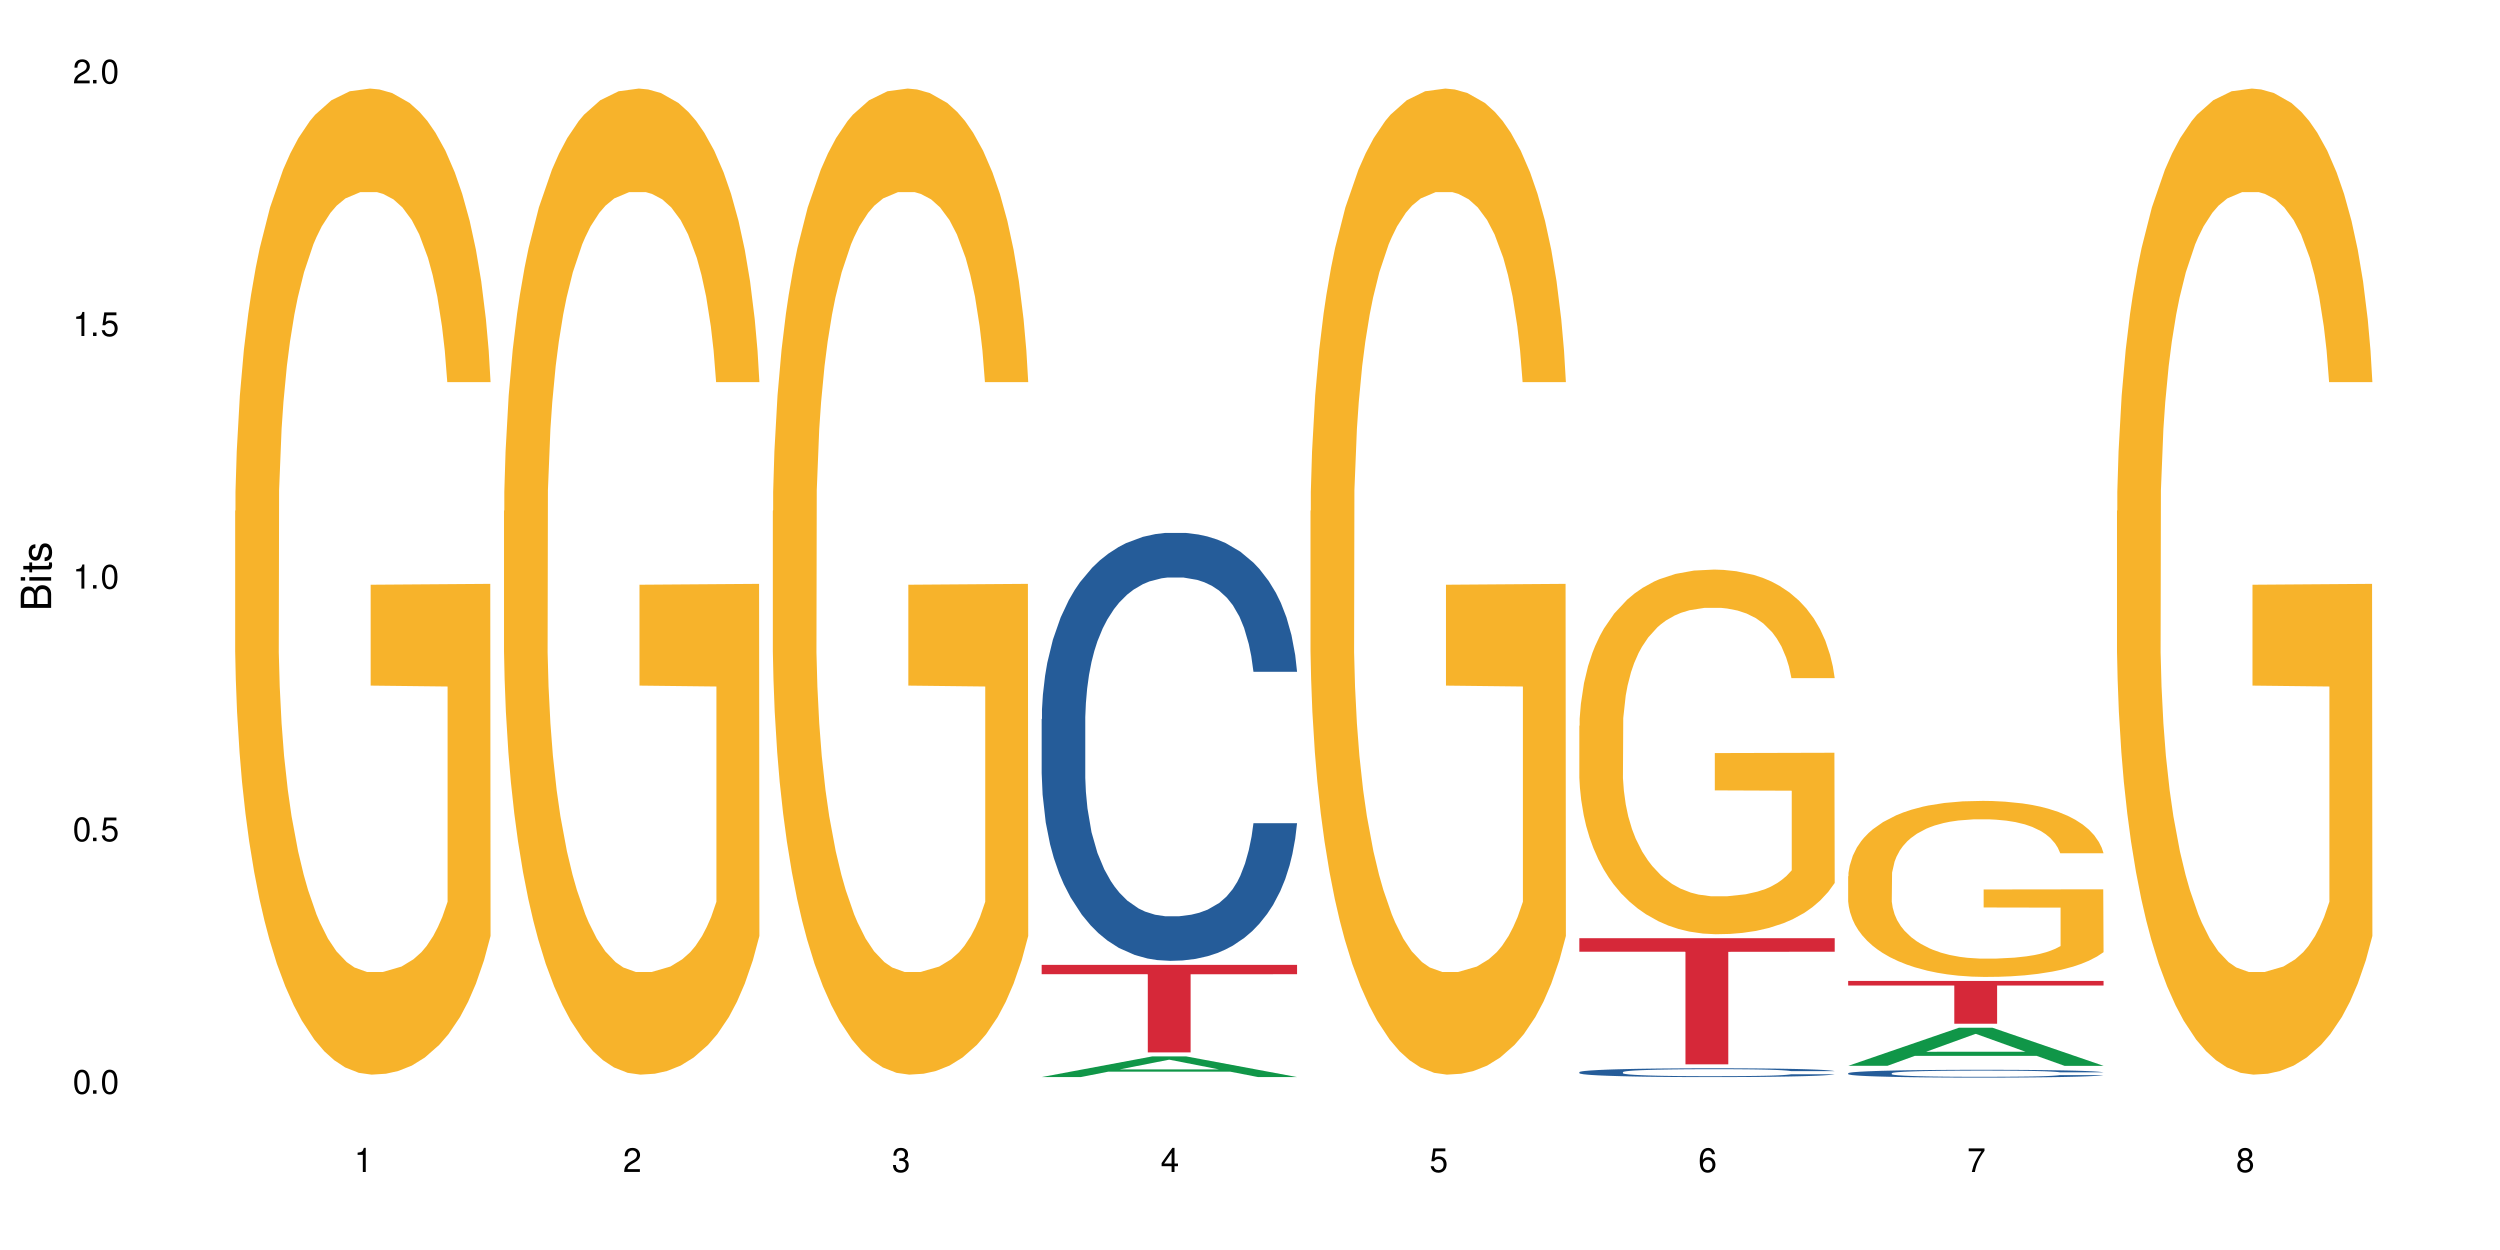
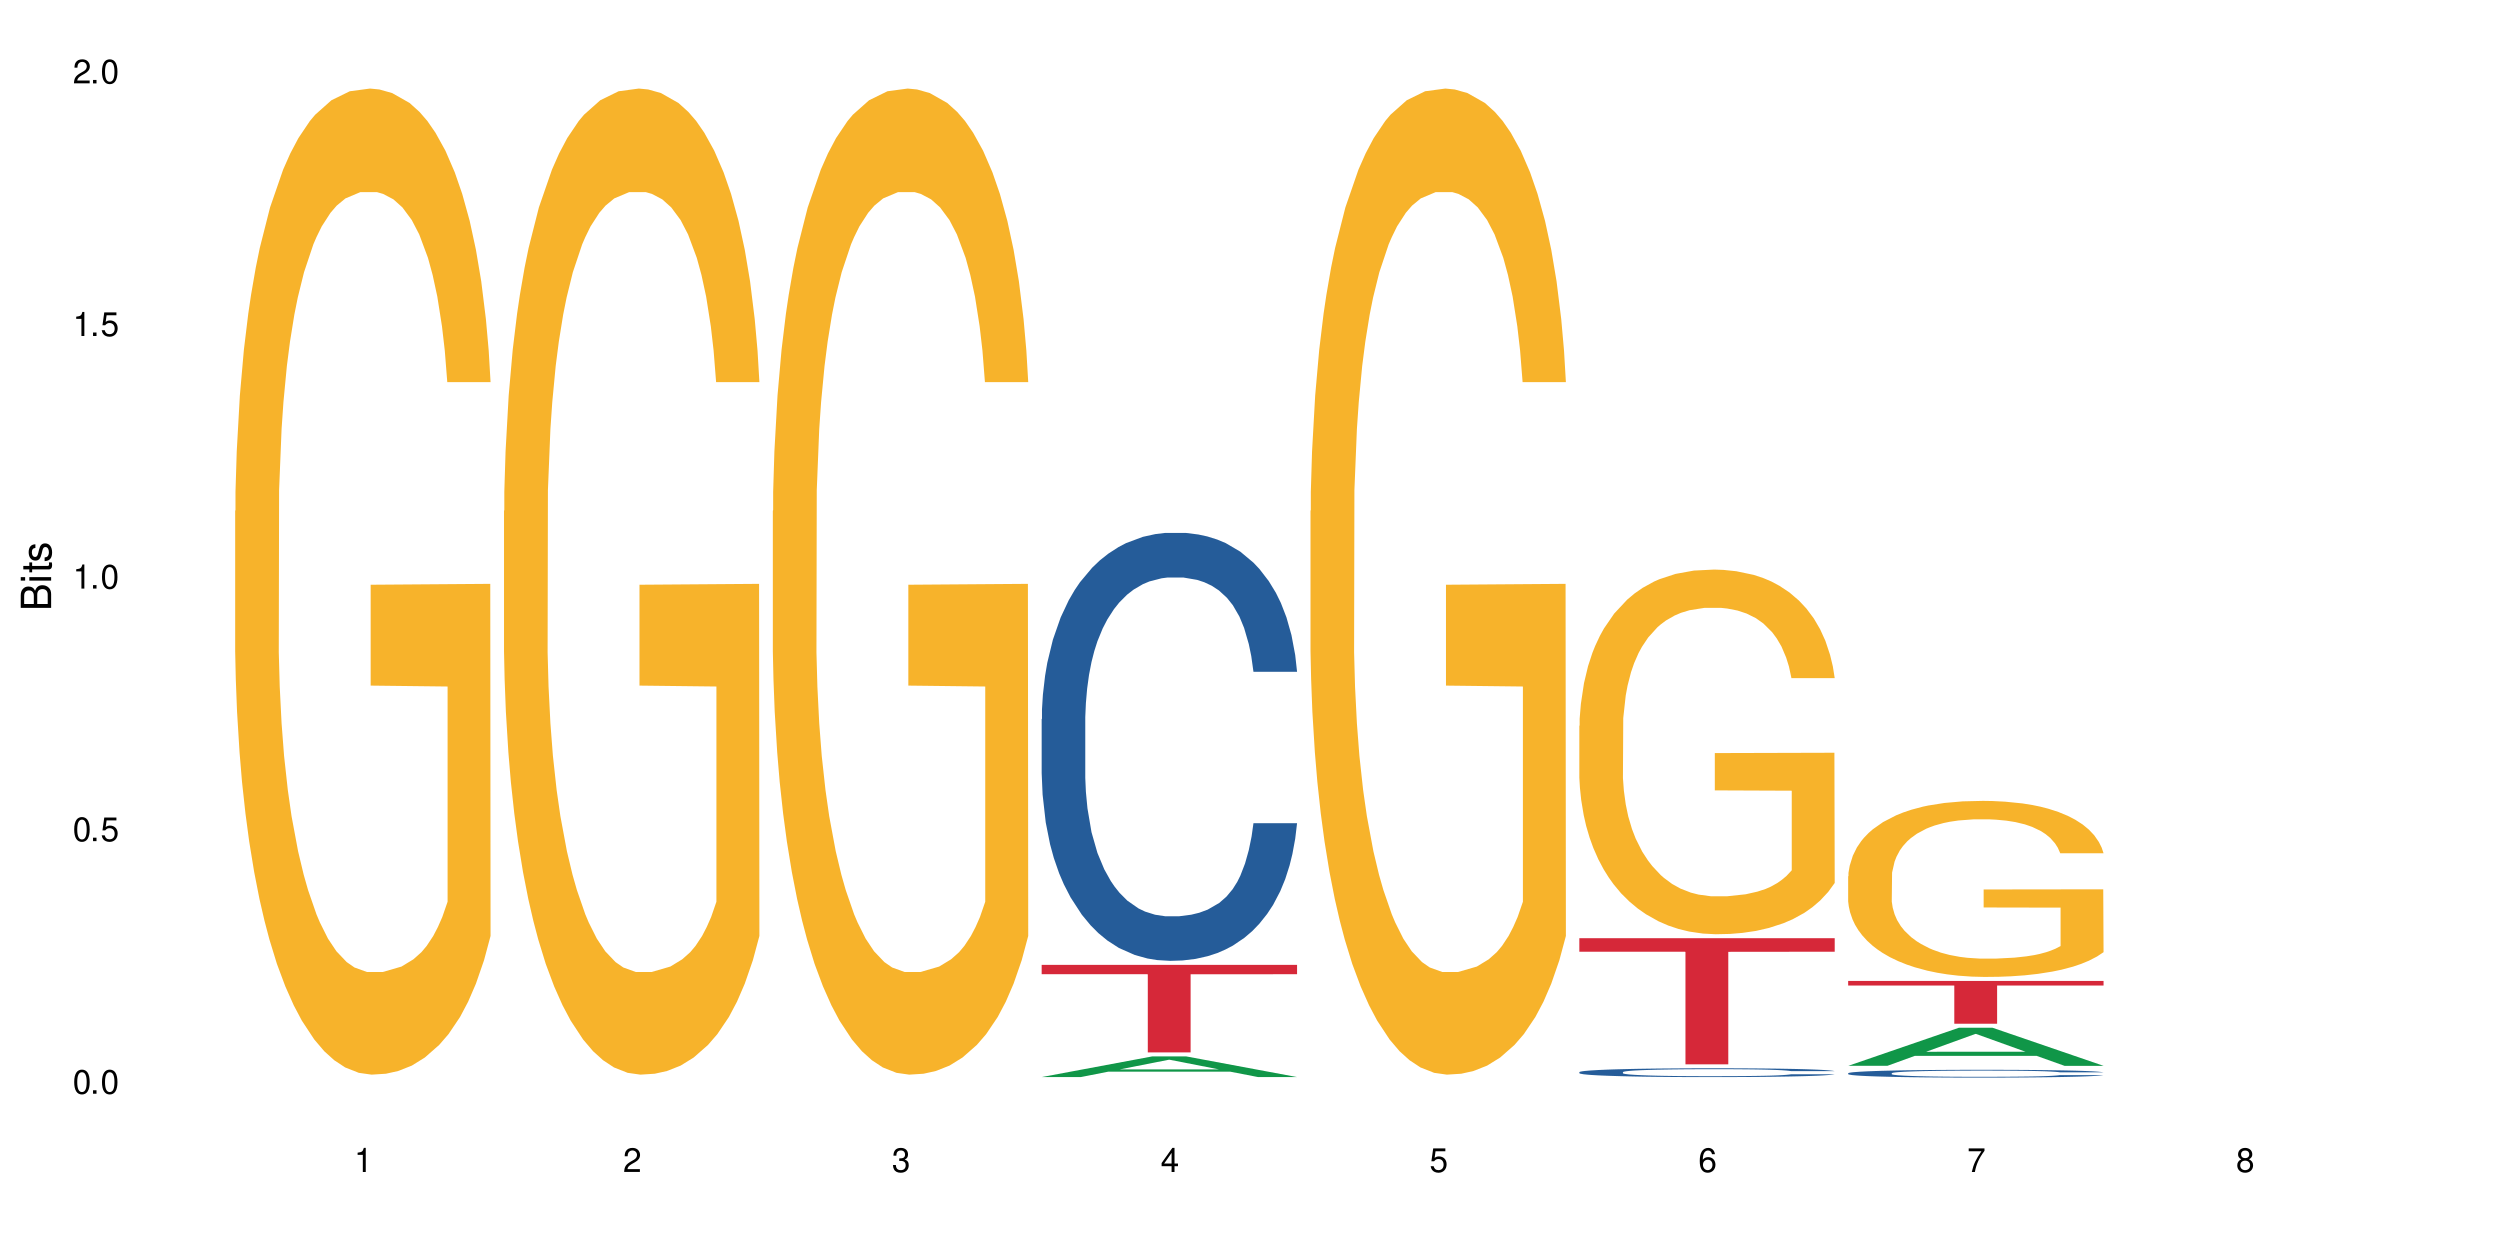
<svg xmlns="http://www.w3.org/2000/svg" xmlns:xlink="http://www.w3.org/1999/xlink" width="720" height="360" viewBox="0 0 720 360">
  <defs>
    <g>
      <g id="glyph-0-0">
</g>
      <g id="glyph-0-1">
        <path d="M 2.641 -6.938 C 2 -6.938 1.422 -6.656 1.078 -6.172 C 0.641 -5.562 0.406 -4.641 0.406 -3.359 C 0.406 -1.016 1.188 0.219 2.641 0.219 C 4.078 0.219 4.859 -1.016 4.859 -3.297 C 4.859 -4.641 4.656 -5.547 4.203 -6.172 C 3.844 -6.656 3.281 -6.938 2.641 -6.938 Z M 2.641 -6.188 C 3.547 -6.188 4 -5.25 4 -3.375 C 4 -1.406 3.562 -0.484 2.625 -0.484 C 1.734 -0.484 1.281 -1.438 1.281 -3.344 C 1.281 -5.25 1.734 -6.188 2.641 -6.188 Z M 2.641 -6.188 " />
      </g>
      <g id="glyph-0-2">
        <path d="M 1.828 -1 L 0.828 -1 L 0.828 0 L 1.828 0 Z M 1.828 -1 " />
      </g>
      <g id="glyph-0-3">
        <path d="M 4.562 -6.797 L 1.062 -6.797 L 0.547 -3.094 L 1.328 -3.094 C 1.719 -3.562 2.047 -3.734 2.578 -3.734 C 3.484 -3.734 4.062 -3.109 4.062 -2.094 C 4.062 -1.125 3.484 -0.531 2.578 -0.531 C 1.828 -0.531 1.375 -0.906 1.188 -1.672 L 0.328 -1.672 C 0.453 -1.109 0.547 -0.844 0.75 -0.594 C 1.125 -0.078 1.828 0.219 2.594 0.219 C 3.969 0.219 4.922 -0.781 4.922 -2.219 C 4.922 -3.562 4.031 -4.484 2.719 -4.484 C 2.25 -4.484 1.859 -4.359 1.469 -4.062 L 1.734 -5.969 L 4.562 -5.969 Z M 4.562 -6.797 " />
      </g>
      <g id="glyph-0-4">
        <path d="M 2.484 -4.938 L 2.484 0 L 3.328 0 L 3.328 -6.938 L 2.766 -6.938 C 2.469 -5.875 2.281 -5.734 0.984 -5.562 L 0.984 -4.938 Z M 2.484 -4.938 " />
      </g>
      <g id="glyph-0-5">
        <path d="M 4.859 -0.828 L 1.281 -0.828 C 1.359 -1.406 1.672 -1.781 2.5 -2.281 L 3.469 -2.828 C 4.406 -3.344 4.906 -4.062 4.906 -4.906 C 4.906 -5.484 4.672 -6.031 4.266 -6.406 C 3.859 -6.766 3.375 -6.938 2.719 -6.938 C 1.859 -6.938 1.219 -6.625 0.844 -6.031 C 0.609 -5.672 0.5 -5.234 0.484 -4.531 L 1.328 -4.531 C 1.359 -5.016 1.406 -5.281 1.531 -5.516 C 1.75 -5.938 2.188 -6.203 2.703 -6.203 C 3.469 -6.203 4.031 -5.641 4.031 -4.891 C 4.031 -4.344 3.719 -3.859 3.125 -3.516 L 2.234 -3 C 0.812 -2.172 0.406 -1.531 0.328 -0.016 L 4.859 -0.016 Z M 4.859 -0.828 " />
      </g>
      <g id="glyph-0-6">
        <path d="M 2.125 -3.188 L 2.578 -3.188 C 3.5 -3.188 3.984 -2.766 3.984 -1.922 C 3.984 -1.062 3.469 -0.531 2.594 -0.531 C 1.656 -0.531 1.203 -1 1.156 -2.016 L 0.312 -2.016 C 0.344 -1.453 0.438 -1.094 0.609 -0.781 C 0.953 -0.109 1.625 0.219 2.547 0.219 C 3.953 0.219 4.859 -0.625 4.859 -1.938 C 4.859 -2.828 4.516 -3.297 3.703 -3.594 C 4.344 -3.844 4.656 -4.328 4.656 -5.031 C 4.656 -6.219 3.875 -6.938 2.578 -6.938 C 1.203 -6.938 0.484 -6.172 0.453 -4.703 L 1.297 -4.703 C 1.312 -5.125 1.344 -5.359 1.453 -5.578 C 1.641 -5.969 2.062 -6.203 2.594 -6.203 C 3.344 -6.203 3.797 -5.75 3.797 -5 C 3.797 -4.516 3.609 -4.219 3.25 -4.047 C 3.016 -3.953 2.703 -3.922 2.125 -3.906 Z M 2.125 -3.188 " />
      </g>
      <g id="glyph-0-7">
        <path d="M 3.141 -1.672 L 3.141 0 L 3.984 0 L 3.984 -1.672 L 4.984 -1.672 L 4.984 -2.438 L 3.984 -2.438 L 3.984 -6.938 L 3.359 -6.938 L 0.266 -2.578 L 0.266 -1.672 Z M 3.141 -2.438 L 1 -2.438 L 3.141 -5.5 Z M 3.141 -2.438 " />
      </g>
      <g id="glyph-0-8">
        <path d="M 4.781 -5.125 C 4.609 -6.266 3.891 -6.938 2.844 -6.938 C 2.094 -6.938 1.422 -6.578 1.031 -5.953 C 0.594 -5.266 0.406 -4.422 0.406 -3.172 C 0.406 -2 0.578 -1.25 0.984 -0.641 C 1.359 -0.078 1.953 0.219 2.703 0.219 C 3.984 0.219 4.922 -0.75 4.922 -2.094 C 4.922 -3.375 4.062 -4.281 2.844 -4.281 C 2.172 -4.281 1.641 -4.031 1.281 -3.516 C 1.281 -5.234 1.828 -6.188 2.797 -6.188 C 3.391 -6.188 3.797 -5.797 3.938 -5.125 Z M 2.734 -3.531 C 3.547 -3.531 4.062 -2.953 4.062 -2.031 C 4.062 -1.156 3.484 -0.531 2.703 -0.531 C 1.922 -0.531 1.328 -1.188 1.328 -2.078 C 1.328 -2.938 1.906 -3.531 2.734 -3.531 Z M 2.734 -3.531 " />
      </g>
      <g id="glyph-0-9">
        <path d="M 4.984 -6.797 L 0.438 -6.797 L 0.438 -5.969 L 4.109 -5.969 C 2.5 -3.656 1.828 -2.234 1.328 0 L 2.219 0 C 2.594 -2.172 3.453 -4.047 4.984 -6.094 Z M 4.984 -6.797 " />
      </g>
      <g id="glyph-0-10">
        <path d="M 3.75 -3.656 C 4.469 -4.094 4.688 -4.438 4.688 -5.078 C 4.688 -6.172 3.844 -6.938 2.641 -6.938 C 1.438 -6.938 0.594 -6.172 0.594 -5.094 C 0.594 -4.438 0.812 -4.094 1.516 -3.656 C 0.734 -3.266 0.359 -2.703 0.359 -1.922 C 0.359 -0.656 1.281 0.219 2.641 0.219 C 3.984 0.219 4.922 -0.656 4.922 -1.922 C 4.922 -2.703 4.531 -3.266 3.75 -3.656 Z M 2.641 -6.188 C 3.359 -6.188 3.812 -5.75 3.812 -5.062 C 3.812 -4.406 3.344 -3.984 2.641 -3.984 C 1.922 -3.984 1.453 -4.406 1.453 -5.078 C 1.453 -5.75 1.922 -6.188 2.641 -6.188 Z M 2.641 -3.266 C 3.484 -3.266 4.062 -2.719 4.062 -1.906 C 4.062 -1.078 3.484 -0.531 2.625 -0.531 C 1.797 -0.531 1.219 -1.094 1.219 -1.906 C 1.219 -2.719 1.781 -3.266 2.641 -3.266 Z M 2.641 -3.266 " />
      </g>
      <g id="glyph-1-0">
</g>
      <g id="glyph-1-1">
        <path d="M 0 -0.953 L 0 -4.891 C 0 -5.719 -0.234 -6.344 -0.734 -6.797 C -1.188 -7.234 -1.812 -7.469 -2.5 -7.469 C -3.547 -7.469 -4.188 -7 -4.625 -5.875 C -4.984 -6.688 -5.625 -7.094 -6.531 -7.094 C -7.172 -7.094 -7.734 -6.859 -8.141 -6.391 C -8.562 -5.922 -8.75 -5.344 -8.75 -4.5 L -8.75 -0.953 Z M -4.984 -2.062 L -7.766 -2.062 L -7.766 -4.219 C -7.766 -4.844 -7.688 -5.203 -7.453 -5.5 C -7.219 -5.812 -6.859 -5.969 -6.375 -5.969 C -5.891 -5.969 -5.531 -5.812 -5.297 -5.5 C -5.062 -5.203 -4.984 -4.844 -4.984 -4.219 Z M -0.984 -2.062 L -4 -2.062 L -4 -4.781 C -4 -5.766 -3.438 -6.359 -2.484 -6.359 C -1.547 -6.359 -0.984 -5.766 -0.984 -4.781 Z M -0.984 -2.062 " />
      </g>
      <g id="glyph-1-2">
        <path d="M -6.281 -1.797 L -6.281 -0.797 L 0 -0.797 L 0 -1.797 Z M -8.75 -1.797 L -8.75 -0.797 L -7.484 -0.797 L -7.484 -1.797 Z M -8.75 -1.797 " />
      </g>
      <g id="glyph-1-3">
        <path d="M -6.281 -3.047 L -6.281 -2.016 L -8.016 -2.016 L -8.016 -1.016 L -6.281 -1.016 L -6.281 -0.172 L -5.469 -0.172 L -5.469 -1.016 L -0.719 -1.016 C -0.078 -1.016 0.281 -1.453 0.281 -2.234 C 0.281 -2.5 0.25 -2.719 0.188 -3.047 L -0.641 -3.047 C -0.609 -2.906 -0.594 -2.766 -0.594 -2.562 C -0.594 -2.141 -0.719 -2.016 -1.156 -2.016 L -5.469 -2.016 L -5.469 -3.047 Z M -6.281 -3.047 " />
      </g>
      <g id="glyph-1-4">
        <path d="M -4.531 -5.25 C -5.766 -5.25 -6.469 -4.422 -6.469 -2.969 C -6.469 -1.516 -5.719 -0.562 -4.547 -0.562 C -3.562 -0.562 -3.094 -1.062 -2.734 -2.562 L -2.516 -3.484 C -2.344 -4.188 -2.094 -4.469 -1.641 -4.469 C -1.047 -4.469 -0.641 -3.875 -0.641 -3 C -0.641 -2.453 -0.797 -2 -1.062 -1.75 C -1.25 -1.594 -1.422 -1.531 -1.875 -1.469 L -1.875 -0.406 C -0.422 -0.453 0.281 -1.266 0.281 -2.922 C 0.281 -4.5 -0.5 -5.516 -1.719 -5.516 C -2.656 -5.516 -3.172 -4.984 -3.469 -3.734 L -3.703 -2.766 C -3.891 -1.953 -4.156 -1.609 -4.594 -1.609 C -5.188 -1.609 -5.547 -2.125 -5.547 -2.938 C -5.547 -3.75 -5.203 -4.172 -4.531 -4.203 Z M -4.531 -5.25 " />
      </g>
    </g>
  </defs>
  <rect x="-72" y="-36" width="864" height="432" fill="rgb(100%, 100%, 100%)" fill-opacity="1" />
  <path fill-rule="nonzero" fill="rgb(96.863%, 70.196%, 16.863%)" fill-opacity="1" d="M 67.73 147.141 L 67.82 146.883 L 67.82 141.695 L 68.18 130.023 L 69.078 113.941 L 70.242 100.715 L 71.5 90.344 L 72.305 84.895 L 73.652 77.117 L 74.816 71.41 L 77.777 59.738 L 81.543 48.848 L 83.609 44.18 L 85.941 39.77 L 89.258 34.84 L 90.785 33.027 L 95.449 28.875 L 100.738 26.281 L 106.57 25.504 L 109.262 25.766 L 112.938 26.801 L 117.961 29.652 L 120.832 32.246 L 123.074 34.84 L 125.406 38.211 L 128.277 43.398 L 130.969 49.625 L 133.121 55.848 L 135.273 63.629 L 137.066 71.93 L 138.594 81.004 L 139.938 91.898 L 140.746 100.977 L 141.281 110.055 L 128.816 110.055 L 128.098 100.977 L 127.289 93.973 L 125.945 85.414 L 124.598 79.191 L 123.254 74.262 L 120.742 67.52 L 118.59 63.371 L 115.898 59.738 L 113.297 57.406 L 110.336 55.848 L 108.543 55.328 L 103.789 55.328 L 99.484 57.145 L 96.973 59.219 L 95.18 61.297 L 92.668 65.184 L 91.141 68.297 L 90.246 70.371 L 87.555 78.414 L 85.762 85.676 L 84.773 90.602 L 83.52 98.383 L 82.621 105.383 L 81.633 115.758 L 81.098 123.539 L 80.379 141.176 L 80.289 187.859 L 80.559 197.715 L 81.098 208.348 L 81.812 217.684 L 82.891 227.539 L 83.965 235.059 L 85.852 245.176 L 87.465 251.918 L 88.719 256.328 L 91.141 263.328 L 92.129 265.664 L 94.461 270.332 L 96.883 273.965 L 99.844 277.074 L 102.086 278.633 L 105.672 279.93 L 110.246 279.93 L 115.629 278.371 L 119.039 276.297 L 121.371 274.223 L 122.895 272.406 L 124.777 269.555 L 126.125 266.961 L 127.379 264.109 L 128.906 259.699 L 128.906 197.715 L 106.75 197.453 L 106.75 168.406 L 141.195 168.148 L 141.281 269.555 L 139.398 276.559 L 137.066 283.301 L 134.824 288.488 L 132.492 292.895 L 129.176 297.824 L 126.484 300.938 L 122.355 304.566 L 118.59 306.902 L 114.645 308.457 L 111.145 309.234 L 107.02 309.496 L 103.34 308.977 L 99.395 307.418 L 96.254 305.344 L 93.383 302.75 L 90.516 299.379 L 86.926 293.934 L 84.594 289.523 L 82.172 284.078 L 79.75 277.594 L 77.598 270.59 L 76.164 265.145 L 74.727 258.922 L 73.203 251.141 L 71.766 242.324 L 70.691 234.281 L 69.703 225.207 L 68.988 216.648 L 68.27 204.977 L 67.91 195.641 L 67.73 187.598 Z M 67.73 147.141 " />
  <path fill-rule="nonzero" fill="rgb(96.863%, 70.196%, 16.863%)" fill-opacity="1" d="M 145.156 147.141 L 145.242 146.883 L 145.242 141.695 L 145.602 130.023 L 146.5 113.941 L 147.664 100.715 L 148.922 90.344 L 149.73 84.895 L 151.074 77.117 L 152.242 71.41 L 155.199 59.738 L 158.969 48.848 L 161.031 44.18 L 163.363 39.77 L 166.684 34.84 L 168.207 33.027 L 172.871 28.875 L 178.164 26.281 L 183.992 25.504 L 186.684 25.766 L 190.363 26.801 L 195.387 29.652 L 198.254 32.246 L 200.496 34.84 L 202.828 38.211 L 205.699 43.398 L 208.391 49.625 L 210.543 55.848 L 212.695 63.629 L 214.492 71.93 L 216.016 81.004 L 217.359 91.898 L 218.168 100.977 L 218.707 110.055 L 206.238 110.055 L 205.52 100.977 L 204.715 93.973 L 203.367 85.414 L 202.023 79.191 L 200.676 74.262 L 198.164 67.52 L 196.012 63.371 L 193.32 59.738 L 190.723 57.406 L 187.762 55.848 L 185.969 55.328 L 181.211 55.328 L 176.906 57.145 L 174.395 59.219 L 172.602 61.297 L 170.09 65.184 L 168.566 68.297 L 167.668 70.371 L 164.977 78.414 L 163.184 85.676 L 162.195 90.602 L 160.941 98.383 L 160.043 105.383 L 159.059 115.758 L 158.52 123.539 L 157.801 141.176 L 157.711 187.859 L 157.98 197.715 L 158.52 208.348 L 159.238 217.684 L 160.312 227.539 L 161.391 235.059 L 163.273 245.176 L 164.887 251.918 L 166.145 256.328 L 168.566 263.328 L 169.551 265.664 L 171.883 270.332 L 174.305 273.965 L 177.266 277.074 L 179.508 278.633 L 183.098 279.93 L 187.672 279.93 L 193.055 278.371 L 196.461 276.297 L 198.793 274.223 L 200.32 272.406 L 202.203 269.555 L 203.547 266.961 L 204.805 264.109 L 206.328 259.699 L 206.328 197.715 L 184.172 197.453 L 184.172 168.406 L 218.617 168.148 L 218.707 269.555 L 216.824 276.559 L 214.492 283.301 L 212.25 288.488 L 209.918 292.895 L 206.598 297.824 L 203.906 300.938 L 199.781 304.566 L 196.012 306.902 L 192.066 308.457 L 188.566 309.234 L 184.441 309.496 L 180.766 308.977 L 176.816 307.418 L 173.68 305.344 L 170.809 302.75 L 167.938 299.379 L 164.352 293.934 L 162.016 289.523 L 159.594 284.078 L 157.172 277.594 L 155.02 270.59 L 153.586 265.145 L 152.152 258.922 L 150.625 251.141 L 149.191 242.324 L 148.113 234.281 L 147.129 225.207 L 146.41 216.648 L 145.691 204.977 L 145.332 195.641 L 145.156 187.598 Z M 145.156 147.141 " />
  <path fill-rule="nonzero" fill="rgb(96.863%, 70.196%, 16.863%)" fill-opacity="1" d="M 222.578 147.141 L 222.668 146.883 L 222.668 141.695 L 223.027 130.023 L 223.922 113.941 L 225.09 100.715 L 226.344 90.344 L 227.152 84.895 L 228.496 77.117 L 229.664 71.41 L 232.625 59.738 L 236.391 48.848 L 238.453 44.18 L 240.785 39.77 L 244.105 34.84 L 245.629 33.027 L 250.293 28.875 L 255.586 26.281 L 261.418 25.504 L 264.109 25.766 L 267.785 26.801 L 272.809 29.652 L 275.68 32.246 L 277.922 34.84 L 280.254 38.211 L 283.125 43.398 L 285.816 49.625 L 287.969 55.848 L 290.121 63.629 L 291.914 71.93 L 293.438 81.004 L 294.785 91.898 L 295.59 100.977 L 296.129 110.055 L 283.66 110.055 L 282.945 100.977 L 282.137 93.973 L 280.793 85.414 L 279.445 79.191 L 278.102 74.262 L 275.59 67.52 L 273.438 63.371 L 270.746 59.738 L 268.145 57.406 L 265.184 55.848 L 263.391 55.328 L 258.637 55.328 L 254.332 57.145 L 251.82 59.219 L 250.023 61.297 L 247.512 65.184 L 245.988 68.297 L 245.094 70.371 L 242.402 78.414 L 240.605 85.676 L 239.621 90.602 L 238.363 98.383 L 237.469 105.383 L 236.48 115.758 L 235.941 123.539 L 235.227 141.176 L 235.137 187.859 L 235.406 197.715 L 235.941 208.348 L 236.66 217.684 L 237.738 227.539 L 238.812 235.059 L 240.695 245.176 L 242.312 251.918 L 243.566 256.328 L 245.988 263.328 L 246.977 265.664 L 249.309 270.332 L 251.73 273.965 L 254.691 277.074 L 256.934 278.633 L 260.52 279.93 L 265.094 279.93 L 270.477 278.371 L 273.887 276.297 L 276.219 274.223 L 277.742 272.406 L 279.625 269.555 L 280.973 266.961 L 282.227 264.109 L 283.75 259.699 L 283.75 197.715 L 261.598 197.453 L 261.598 168.406 L 296.039 168.148 L 296.129 269.555 L 294.246 276.559 L 291.914 283.301 L 289.672 288.488 L 287.34 292.895 L 284.02 297.824 L 281.328 300.938 L 277.203 304.566 L 273.438 306.902 L 269.488 308.457 L 265.992 309.234 L 261.867 309.496 L 258.188 308.977 L 254.242 307.418 L 251.102 305.344 L 248.23 302.75 L 245.359 299.379 L 241.773 293.934 L 239.441 289.523 L 237.02 284.078 L 234.598 277.594 L 232.445 270.59 L 231.008 265.145 L 229.574 258.922 L 228.051 251.141 L 226.613 242.324 L 225.539 234.281 L 224.551 225.207 L 223.832 216.648 L 223.117 204.977 L 222.758 195.641 L 222.578 187.598 Z M 222.578 147.141 " />
  <path fill-rule="nonzero" fill="rgb(6.275%, 58.824%, 28.235%)" fill-opacity="1" d="M 300 310.188 L 300.078 310.184 L 331.906 304.234 L 341.57 304.234 L 373.555 310.195 L 362.316 310.195 L 354.301 308.641 L 319.176 308.641 L 311.316 310.188 L 300 310.188 L 322.555 307.996 L 351.078 307.988 L 336.855 305.207 L 336.699 305.203 L 336.543 305.219 L 322.477 307.988 L 322.555 307.996 Z M 300 310.188 " />
  <path fill-rule="nonzero" fill="rgb(14.51%, 36.078%, 60%)" fill-opacity="1" d="M 300 207.109 L 300.09 206.996 L 300.09 204.293 L 300.359 200.012 L 300.988 194.602 L 301.617 190.887 L 303.23 184.238 L 305.473 177.816 L 307.805 172.859 L 309.508 169.93 L 311.035 167.68 L 314.531 163.512 L 316.773 161.371 L 319.195 159.453 L 322.156 157.539 L 324.309 156.414 L 329.152 154.609 L 332.742 153.82 L 335.52 153.484 L 341.531 153.484 L 345.117 153.934 L 347.719 154.496 L 350.59 155.398 L 353.012 156.414 L 357.227 158.891 L 360.996 162.047 L 362.699 163.848 L 365.391 167.34 L 367.453 170.719 L 368.891 173.648 L 370.504 177.816 L 371.938 182.887 L 373.016 188.633 L 373.555 193.477 L 360.996 193.477 L 360.367 188.969 L 359.648 185.477 L 358.305 180.859 L 356.961 177.594 L 355.074 174.324 L 353.371 172.184 L 351.039 170.043 L 348.977 168.691 L 346.824 167.68 L 344.762 167.004 L 340.812 166.328 L 336.238 166.328 L 334.535 166.551 L 331.035 167.453 L 329.152 168.242 L 326.461 169.82 L 324.578 171.285 L 322.336 173.535 L 320.812 175.453 L 318.926 178.379 L 317.582 180.973 L 316.059 184.688 L 315.16 187.504 L 314.352 190.66 L 313.637 194.379 L 313.098 198.32 L 312.738 202.488 L 312.559 206.543 L 312.559 224.008 L 312.738 228.062 L 313.188 232.793 L 314.352 239.664 L 316.059 245.637 L 318.031 250.367 L 319.914 253.746 L 320.992 255.324 L 322.426 257.129 L 324.668 259.379 L 327.898 261.633 L 329.781 262.535 L 332.652 263.438 L 335.609 263.887 L 339.559 263.887 L 343.055 263.438 L 345.387 262.871 L 347.809 261.973 L 351.129 260.055 L 353.191 258.254 L 354.984 256.113 L 356.332 253.973 L 357.227 252.172 L 358.574 248.68 L 359.648 244.848 L 360.457 240.906 L 360.996 237.074 L 373.555 237.074 L 373.016 241.582 L 372.207 245.973 L 371.402 249.242 L 370.145 253.184 L 368.711 256.676 L 366.645 260.621 L 364.941 263.211 L 362.699 266.027 L 360.637 268.168 L 358.395 270.082 L 355.074 272.336 L 352.922 273.461 L 350.59 274.477 L 347.809 275.379 L 344.312 276.164 L 340.543 276.617 L 337.047 276.73 L 333.277 276.504 L 330.5 276.055 L 326.82 275.039 L 322.246 273.012 L 318.926 270.871 L 316.324 268.73 L 314.082 266.477 L 311.57 263.438 L 308.344 258.48 L 306.371 254.648 L 305.023 251.496 L 303.5 247.102 L 302.422 243.156 L 301.168 236.848 L 300.27 228.852 L 300 222.656 Z M 300 207.109 " />
  <path fill-rule="nonzero" fill="rgb(83.922%, 15.686%, 22.353%)" fill-opacity="1" d="M 300 277.875 L 373.555 277.875 L 373.555 280.574 L 342.898 280.598 L 342.898 303.09 L 330.566 303.09 L 330.566 280.621 L 330.387 280.574 L 300 280.574 Z M 300 277.875 " />
  <path fill-rule="nonzero" fill="rgb(96.863%, 70.196%, 16.863%)" fill-opacity="1" d="M 377.426 147.141 L 377.516 146.883 L 377.516 141.695 L 377.871 130.023 L 378.77 113.941 L 379.938 100.715 L 381.191 90.344 L 382 84.895 L 383.344 77.117 L 384.512 71.41 L 387.469 59.738 L 391.238 48.848 L 393.301 44.18 L 395.633 39.77 L 398.953 34.84 L 400.477 33.027 L 405.141 28.875 L 410.434 26.281 L 416.262 25.504 L 418.953 25.766 L 422.633 26.801 L 427.656 29.652 L 430.527 32.246 L 432.77 34.84 L 435.102 38.211 L 437.969 43.398 L 440.66 49.625 L 442.812 55.848 L 444.969 63.629 L 446.762 71.93 L 448.285 81.004 L 449.633 91.898 L 450.438 100.977 L 450.977 110.055 L 438.508 110.055 L 437.789 100.977 L 436.984 93.973 L 435.637 85.414 L 434.293 79.191 L 432.949 74.262 L 430.438 67.52 L 428.281 63.371 L 425.594 59.738 L 422.992 57.406 L 420.031 55.848 L 418.238 55.328 L 413.484 55.328 L 409.176 57.145 L 406.664 59.219 L 404.871 61.297 L 402.359 65.184 L 400.836 68.297 L 399.938 70.371 L 397.246 78.414 L 395.453 85.676 L 394.469 90.602 L 393.211 98.383 L 392.312 105.383 L 391.328 115.758 L 390.789 123.539 L 390.07 141.176 L 389.98 187.859 L 390.25 197.715 L 390.789 208.348 L 391.508 217.684 L 392.582 227.539 L 393.66 235.059 L 395.543 245.176 L 397.156 251.918 L 398.414 256.328 L 400.836 263.328 L 401.82 265.664 L 404.156 270.332 L 406.574 273.965 L 409.535 277.074 L 411.777 278.633 L 415.367 279.93 L 419.941 279.93 L 425.324 278.371 L 428.73 276.297 L 431.062 274.223 L 432.59 272.406 L 434.473 269.555 L 435.816 266.961 L 437.074 264.109 L 438.598 259.699 L 438.598 197.715 L 416.441 197.453 L 416.441 168.406 L 450.887 168.148 L 450.977 269.555 L 449.094 276.559 L 446.762 283.301 L 444.52 288.488 L 442.188 292.895 L 438.867 297.824 L 436.176 300.938 L 432.051 304.566 L 428.281 306.902 L 424.336 308.457 L 420.84 309.234 L 416.711 309.496 L 413.035 308.977 L 409.086 307.418 L 405.949 305.344 L 403.078 302.75 L 400.207 299.379 L 396.621 293.934 L 394.289 289.523 L 391.867 284.078 L 389.445 277.594 L 387.293 270.59 L 385.855 265.145 L 384.422 258.922 L 382.895 251.141 L 381.461 242.324 L 380.383 234.281 L 379.398 225.207 L 378.68 216.648 L 377.961 204.977 L 377.605 195.641 L 377.426 187.598 Z M 377.426 147.141 " />
  <path fill-rule="nonzero" fill="rgb(14.51%, 36.078%, 60%)" fill-opacity="1" d="M 454.848 308.77 L 454.938 308.766 L 454.938 308.711 L 455.207 308.621 L 455.836 308.512 L 456.461 308.434 L 458.078 308.297 L 460.32 308.164 L 462.652 308.062 L 464.355 308 L 465.879 307.957 L 469.379 307.871 L 471.621 307.824 L 474.043 307.785 L 477.004 307.746 L 479.156 307.723 L 484 307.688 L 487.586 307.668 L 490.367 307.664 L 496.379 307.664 L 499.965 307.672 L 502.566 307.684 L 505.438 307.703 L 507.859 307.723 L 512.074 307.773 L 515.844 307.84 L 517.547 307.875 L 520.238 307.949 L 522.301 308.02 L 523.734 308.078 L 525.352 308.164 L 526.785 308.27 L 527.863 308.387 L 528.398 308.488 L 515.844 308.488 L 515.215 308.395 L 514.496 308.324 L 513.152 308.227 L 511.805 308.16 L 509.922 308.094 L 508.219 308.047 L 505.887 308.004 L 503.824 307.977 L 501.672 307.957 L 499.605 307.941 L 495.66 307.926 L 491.086 307.926 L 489.383 307.934 L 485.883 307.949 L 484 307.969 L 481.309 308 L 479.426 308.031 L 477.184 308.074 L 475.656 308.117 L 473.773 308.176 L 472.43 308.23 L 470.902 308.305 L 470.008 308.363 L 469.199 308.43 L 468.48 308.508 L 467.945 308.586 L 467.586 308.672 L 467.406 308.758 L 467.406 309.117 L 467.586 309.199 L 468.035 309.297 L 469.199 309.441 L 470.902 309.562 L 472.879 309.66 L 474.762 309.73 L 475.836 309.762 L 477.273 309.801 L 479.516 309.848 L 482.742 309.895 L 484.629 309.91 L 487.496 309.93 L 490.457 309.941 L 494.406 309.941 L 497.902 309.93 L 500.234 309.918 L 502.656 309.902 L 505.977 309.859 L 508.039 309.824 L 509.832 309.781 L 511.18 309.734 L 512.074 309.699 L 513.422 309.625 L 514.496 309.547 L 515.305 309.465 L 515.844 309.387 L 528.398 309.387 L 527.863 309.48 L 527.055 309.57 L 526.246 309.637 L 524.992 309.719 L 523.555 309.793 L 521.492 309.871 L 519.789 309.926 L 517.547 309.984 L 515.484 310.027 L 513.242 310.066 L 509.922 310.113 L 507.77 310.137 L 505.438 310.16 L 502.656 310.176 L 499.16 310.191 L 495.391 310.203 L 491.895 310.203 L 488.125 310.199 L 485.344 310.191 L 481.668 310.172 L 477.094 310.129 L 473.773 310.086 L 471.172 310.039 L 468.93 309.992 L 466.418 309.93 L 463.191 309.828 L 461.215 309.75 L 459.871 309.684 L 458.348 309.594 L 457.27 309.512 L 456.016 309.383 L 455.117 309.219 L 454.848 309.09 Z M 454.848 308.77 " />
  <path fill-rule="nonzero" fill="rgb(96.863%, 70.196%, 16.863%)" fill-opacity="1" d="M 454.848 209.02 L 454.938 208.926 L 454.938 207.008 L 455.297 202.691 L 456.191 196.742 L 457.359 191.852 L 458.613 188.016 L 459.422 186 L 460.77 183.125 L 461.934 181.012 L 464.895 176.699 L 468.66 172.668 L 470.723 170.941 L 473.055 169.312 L 476.375 167.488 L 477.898 166.816 L 482.562 165.285 L 487.855 164.324 L 493.688 164.035 L 496.379 164.133 L 500.055 164.516 L 505.078 165.57 L 507.949 166.531 L 510.191 167.488 L 512.523 168.738 L 515.395 170.656 L 518.086 172.957 L 520.238 175.258 L 522.391 178.137 L 524.184 181.207 L 525.711 184.562 L 527.055 188.59 L 527.863 191.949 L 528.398 195.305 L 515.934 195.305 L 515.215 191.949 L 514.406 189.359 L 513.062 186.191 L 511.715 183.891 L 510.371 182.07 L 507.859 179.574 L 505.707 178.039 L 503.016 176.699 L 500.414 175.836 L 497.453 175.258 L 495.66 175.066 L 490.906 175.066 L 486.602 175.738 L 484.09 176.504 L 482.297 177.273 L 479.785 178.711 L 478.258 179.863 L 477.363 180.629 L 474.672 183.602 L 472.879 186.289 L 471.891 188.109 L 470.633 190.988 L 469.738 193.578 L 468.75 197.414 L 468.211 200.293 L 467.496 206.816 L 467.406 224.078 L 467.676 227.723 L 468.211 231.656 L 468.93 235.109 L 470.008 238.754 L 471.082 241.535 L 472.965 245.277 L 474.582 247.77 L 475.836 249.402 L 478.258 251.992 L 479.246 252.855 L 481.578 254.582 L 484 255.922 L 486.961 257.074 L 489.203 257.648 L 492.789 258.129 L 497.363 258.129 L 502.746 257.555 L 506.156 256.785 L 508.488 256.02 L 510.012 255.348 L 511.895 254.293 L 513.242 253.332 L 514.496 252.277 L 516.023 250.648 L 516.023 227.723 L 493.867 227.629 L 493.867 216.887 L 528.309 216.789 L 528.398 254.293 L 526.516 256.883 L 524.184 259.375 L 521.941 261.293 L 519.609 262.926 L 516.289 264.746 L 513.602 265.898 L 509.473 267.242 L 505.707 268.105 L 501.758 268.68 L 498.262 268.969 L 494.137 269.062 L 490.457 268.871 L 486.512 268.297 L 483.371 267.527 L 480.5 266.57 L 477.633 265.324 L 474.043 263.309 L 471.711 261.68 L 469.289 259.664 L 466.867 257.266 L 464.715 254.676 L 463.281 252.664 L 461.844 250.359 L 460.32 247.484 L 458.883 244.223 L 457.809 241.25 L 456.82 237.891 L 456.102 234.727 L 455.387 230.41 L 455.027 226.957 L 454.848 223.984 Z M 454.848 209.02 " />
  <path fill-rule="nonzero" fill="rgb(83.922%, 15.686%, 22.353%)" fill-opacity="1" d="M 454.848 270.207 L 528.398 270.207 L 528.398 274.094 L 497.746 274.129 L 497.746 306.52 L 485.414 306.52 L 485.414 274.164 L 485.234 274.094 L 454.848 274.094 Z M 454.848 270.207 " />
  <path fill-rule="nonzero" fill="rgb(6.275%, 58.824%, 28.235%)" fill-opacity="1" d="M 532.27 306.949 L 532.352 306.941 L 564.176 295.988 L 573.84 295.988 L 605.824 306.961 L 594.586 306.961 L 586.57 304.098 L 551.445 304.098 L 543.586 306.949 L 532.27 306.949 L 554.824 302.91 L 583.348 302.902 L 569.125 297.781 L 568.969 297.773 L 568.812 297.801 L 554.746 302.902 L 554.824 302.91 Z M 532.27 306.949 " />
  <path fill-rule="nonzero" fill="rgb(14.51%, 36.078%, 60%)" fill-opacity="1" d="M 532.27 309.082 L 532.359 309.082 L 532.359 309.031 L 532.629 308.953 L 533.258 308.855 L 533.887 308.785 L 535.5 308.664 L 537.742 308.547 L 540.074 308.457 L 541.777 308.402 L 543.305 308.363 L 546.801 308.285 L 549.043 308.246 L 551.465 308.215 L 554.426 308.18 L 556.578 308.156 L 561.422 308.125 L 565.012 308.109 L 567.793 308.105 L 573.801 308.105 L 577.391 308.113 L 579.992 308.121 L 582.859 308.141 L 585.281 308.156 L 589.5 308.203 L 593.266 308.262 L 594.969 308.293 L 597.66 308.355 L 599.723 308.418 L 601.16 308.473 L 602.773 308.547 L 604.207 308.641 L 605.285 308.746 L 605.824 308.832 L 593.266 308.832 L 592.637 308.75 L 591.922 308.688 L 590.574 308.605 L 589.23 308.543 L 587.344 308.484 L 585.641 308.445 L 583.309 308.406 L 581.246 308.383 L 579.094 308.363 L 577.031 308.352 L 573.082 308.34 L 568.508 308.34 L 566.805 308.344 L 563.305 308.359 L 561.422 308.375 L 558.73 308.402 L 556.848 308.43 L 554.605 308.469 L 553.082 308.504 L 551.199 308.559 L 549.852 308.605 L 548.328 308.672 L 547.43 308.727 L 546.621 308.781 L 545.906 308.852 L 545.367 308.922 L 545.008 309 L 544.828 309.07 L 544.828 309.391 L 545.008 309.465 L 545.457 309.551 L 546.621 309.676 L 548.328 309.785 L 550.301 309.871 L 552.184 309.934 L 553.262 309.961 L 554.695 309.996 L 556.938 310.035 L 560.168 310.078 L 562.051 310.094 L 564.922 310.109 L 567.883 310.117 L 571.828 310.117 L 575.324 310.109 L 577.656 310.098 L 580.078 310.082 L 583.398 310.047 L 585.461 310.016 L 587.254 309.977 L 588.602 309.938 L 589.5 309.906 L 590.844 309.84 L 591.922 309.77 L 592.727 309.699 L 593.266 309.629 L 605.824 309.629 L 605.285 309.711 L 604.477 309.793 L 603.672 309.852 L 602.414 309.922 L 600.98 309.988 L 598.918 310.059 L 597.211 310.105 L 594.969 310.156 L 592.906 310.195 L 590.664 310.23 L 587.344 310.273 L 585.191 310.293 L 582.859 310.312 L 580.078 310.328 L 576.582 310.344 L 572.816 310.352 L 569.316 310.352 L 565.551 310.348 L 562.77 310.34 L 559.09 310.32 L 554.516 310.285 L 551.199 310.246 L 548.598 310.207 L 546.355 310.164 L 543.844 310.109 L 540.613 310.02 L 538.641 309.949 L 537.293 309.891 L 535.77 309.812 L 534.691 309.738 L 533.438 309.625 L 532.539 309.48 L 532.27 309.367 Z M 532.27 309.082 " />
  <path fill-rule="nonzero" fill="rgb(96.863%, 70.196%, 16.863%)" fill-opacity="1" d="M 532.27 252.367 L 532.359 252.324 L 532.359 251.398 L 532.719 249.312 L 533.617 246.441 L 534.781 244.078 L 536.039 242.227 L 536.844 241.254 L 538.191 239.867 L 539.355 238.848 L 542.316 236.762 L 546.086 234.816 L 548.148 233.984 L 550.48 233.199 L 553.797 232.316 L 555.324 231.992 L 559.988 231.254 L 565.281 230.789 L 571.109 230.652 L 573.801 230.695 L 577.48 230.883 L 582.5 231.391 L 585.371 231.855 L 587.613 232.316 L 589.945 232.918 L 592.816 233.848 L 595.508 234.957 L 597.66 236.07 L 599.812 237.457 L 601.609 238.941 L 603.133 240.559 L 604.477 242.504 L 605.285 244.125 L 605.824 245.746 L 593.355 245.746 L 592.637 244.125 L 591.832 242.875 L 590.484 241.348 L 589.141 240.238 L 587.793 239.355 L 585.281 238.152 L 583.129 237.41 L 580.438 236.762 L 577.836 236.348 L 574.879 236.07 L 573.082 235.977 L 568.328 235.977 L 564.023 236.301 L 561.512 236.672 L 559.719 237.043 L 557.207 237.734 L 555.684 238.293 L 554.785 238.66 L 552.094 240.098 L 550.301 241.395 L 549.312 242.273 L 548.059 243.664 L 547.16 244.914 L 546.176 246.766 L 545.637 248.156 L 544.918 251.305 L 544.828 259.641 L 545.098 261.398 L 545.637 263.297 L 546.355 264.965 L 547.43 266.723 L 548.508 268.066 L 550.391 269.875 L 552.004 271.078 L 553.262 271.863 L 555.684 273.113 L 556.668 273.531 L 559 274.367 L 561.422 275.012 L 564.383 275.57 L 566.625 275.848 L 570.215 276.078 L 574.789 276.078 L 580.168 275.801 L 583.578 275.43 L 585.91 275.059 L 587.434 274.734 L 589.32 274.227 L 590.664 273.762 L 591.922 273.254 L 593.445 272.465 L 593.445 261.398 L 571.289 261.352 L 571.289 256.168 L 605.734 256.121 L 605.824 274.227 L 603.941 275.477 L 601.609 276.68 L 599.363 277.605 L 597.031 278.395 L 593.715 279.273 L 591.023 279.828 L 586.898 280.477 L 583.129 280.895 L 579.184 281.172 L 575.684 281.312 L 571.559 281.359 L 567.883 281.266 L 563.934 280.988 L 560.797 280.617 L 557.926 280.152 L 555.055 279.551 L 551.465 278.578 L 549.133 277.793 L 546.711 276.82 L 544.289 275.66 L 542.137 274.41 L 540.703 273.438 L 539.266 272.328 L 537.742 270.938 L 536.309 269.363 L 535.23 267.93 L 534.246 266.309 L 533.527 264.781 L 532.809 262.695 L 532.449 261.027 L 532.27 259.594 Z M 532.27 252.367 " />
  <path fill-rule="nonzero" fill="rgb(83.922%, 15.686%, 22.353%)" fill-opacity="1" d="M 532.27 282.5 L 605.824 282.5 L 605.824 283.824 L 575.168 283.836 L 575.168 294.844 L 562.836 294.844 L 562.836 283.848 L 562.656 283.824 L 532.27 283.824 Z M 532.27 282.5 " />
-   <path fill-rule="nonzero" fill="rgb(96.863%, 70.196%, 16.863%)" fill-opacity="1" d="M 609.695 147.141 L 609.785 146.883 L 609.785 141.695 L 610.145 130.023 L 611.039 113.941 L 612.207 100.715 L 613.461 90.344 L 614.27 84.895 L 615.613 77.117 L 616.781 71.41 L 619.742 59.738 L 623.508 48.848 L 625.57 44.18 L 627.902 39.77 L 631.223 34.84 L 632.746 33.027 L 637.41 28.875 L 642.703 26.281 L 648.535 25.504 L 651.223 25.766 L 654.902 26.801 L 659.926 29.652 L 662.797 32.246 L 665.039 34.84 L 667.371 38.211 L 670.242 43.398 L 672.93 49.625 L 675.086 55.848 L 677.238 63.629 L 679.031 71.93 L 680.555 81.004 L 681.902 91.898 L 682.707 100.977 L 683.246 110.055 L 670.777 110.055 L 670.062 100.977 L 669.254 93.973 L 667.91 85.414 L 666.562 79.191 L 665.219 74.262 L 662.707 67.52 L 660.555 63.371 L 657.863 59.738 L 655.262 57.406 L 652.301 55.848 L 650.508 55.328 L 645.754 55.328 L 641.449 57.145 L 638.938 59.219 L 637.141 61.297 L 634.629 65.184 L 633.105 68.297 L 632.207 70.371 L 629.52 78.414 L 627.723 85.676 L 626.738 90.602 L 625.48 98.383 L 624.586 105.383 L 623.598 115.758 L 623.059 123.539 L 622.344 141.176 L 622.254 187.859 L 622.52 197.715 L 623.059 208.348 L 623.777 217.684 L 624.852 227.539 L 625.93 235.059 L 627.812 245.176 L 629.43 251.918 L 630.684 256.328 L 633.105 263.328 L 634.094 265.664 L 636.426 270.332 L 638.848 273.965 L 641.805 277.074 L 644.047 278.633 L 647.637 279.93 L 652.211 279.93 L 657.594 278.371 L 661 276.297 L 663.332 274.223 L 664.859 272.406 L 666.742 269.555 L 668.086 266.961 L 669.344 264.109 L 670.867 259.699 L 670.867 197.715 L 648.715 197.453 L 648.715 168.406 L 683.156 168.148 L 683.246 269.555 L 681.363 276.559 L 679.031 283.301 L 676.789 288.488 L 674.457 292.895 L 671.137 297.824 L 668.445 300.938 L 664.32 304.566 L 660.555 306.902 L 656.605 308.457 L 653.109 309.234 L 648.98 309.496 L 645.305 308.977 L 641.359 307.418 L 638.219 305.344 L 635.348 302.75 L 632.477 299.379 L 628.891 293.934 L 626.559 289.523 L 624.137 284.078 L 621.715 277.594 L 619.562 270.59 L 618.125 265.145 L 616.691 258.922 L 615.164 251.141 L 613.73 242.324 L 612.656 234.281 L 611.668 225.207 L 610.949 216.648 L 610.234 204.977 L 609.875 195.641 L 609.695 187.598 Z M 609.695 147.141 " />
  <g fill="rgb(0%, 0%, 0%)" fill-opacity="1">
    <use xlink:href="#glyph-0-1" x="20.965" y="314.993" />
    <use xlink:href="#glyph-0-2" x="25.965" y="314.993" />
    <use xlink:href="#glyph-0-1" x="28.965" y="314.993" />
  </g>
  <g fill="rgb(0%, 0%, 0%)" fill-opacity="1">
    <use xlink:href="#glyph-0-1" x="20.965" y="242.251" />
    <use xlink:href="#glyph-0-2" x="25.965" y="242.251" />
    <use xlink:href="#glyph-0-3" x="28.965" y="242.251" />
  </g>
  <g fill="rgb(0%, 0%, 0%)" fill-opacity="1">
    <use xlink:href="#glyph-0-4" x="20.965" y="169.509" />
    <use xlink:href="#glyph-0-2" x="25.965" y="169.509" />
    <use xlink:href="#glyph-0-1" x="28.965" y="169.509" />
  </g>
  <g fill="rgb(0%, 0%, 0%)" fill-opacity="1">
    <use xlink:href="#glyph-0-4" x="20.965" y="96.767" />
    <use xlink:href="#glyph-0-2" x="25.965" y="96.767" />
    <use xlink:href="#glyph-0-3" x="28.965" y="96.767" />
  </g>
  <g fill="rgb(0%, 0%, 0%)" fill-opacity="1">
    <use xlink:href="#glyph-0-5" x="20.965" y="24.024" />
    <use xlink:href="#glyph-0-2" x="25.965" y="24.024" />
    <use xlink:href="#glyph-0-1" x="28.965" y="24.024" />
  </g>
  <g fill="rgb(0%, 0%, 0%)" fill-opacity="1">
    <use xlink:href="#glyph-0-4" x="102.008" y="337.532" />
  </g>
  <g fill="rgb(0%, 0%, 0%)" fill-opacity="1">
    <use xlink:href="#glyph-0-5" x="179.43" y="337.532" />
  </g>
  <g fill="rgb(0%, 0%, 0%)" fill-opacity="1">
    <use xlink:href="#glyph-0-6" x="256.855" y="337.532" />
  </g>
  <g fill="rgb(0%, 0%, 0%)" fill-opacity="1">
    <use xlink:href="#glyph-0-7" x="334.277" y="337.532" />
  </g>
  <g fill="rgb(0%, 0%, 0%)" fill-opacity="1">
    <use xlink:href="#glyph-0-3" x="411.699" y="337.532" />
  </g>
  <g fill="rgb(0%, 0%, 0%)" fill-opacity="1">
    <use xlink:href="#glyph-0-8" x="489.125" y="337.532" />
  </g>
  <g fill="rgb(0%, 0%, 0%)" fill-opacity="1">
    <use xlink:href="#glyph-0-9" x="566.547" y="337.532" />
  </g>
  <g fill="rgb(0%, 0%, 0%)" fill-opacity="1">
    <use xlink:href="#glyph-0-10" x="643.969" y="337.532" />
  </g>
  <g fill="rgb(0%, 0%, 0%)" fill-opacity="1">
    <use xlink:href="#glyph-1-1" x="14.725" y="176.012" />
    <use xlink:href="#glyph-1-2" x="14.725" y="168.012" />
    <use xlink:href="#glyph-1-3" x="14.725" y="165.012" />
    <use xlink:href="#glyph-1-4" x="14.725" y="162.012" />
  </g>
</svg>